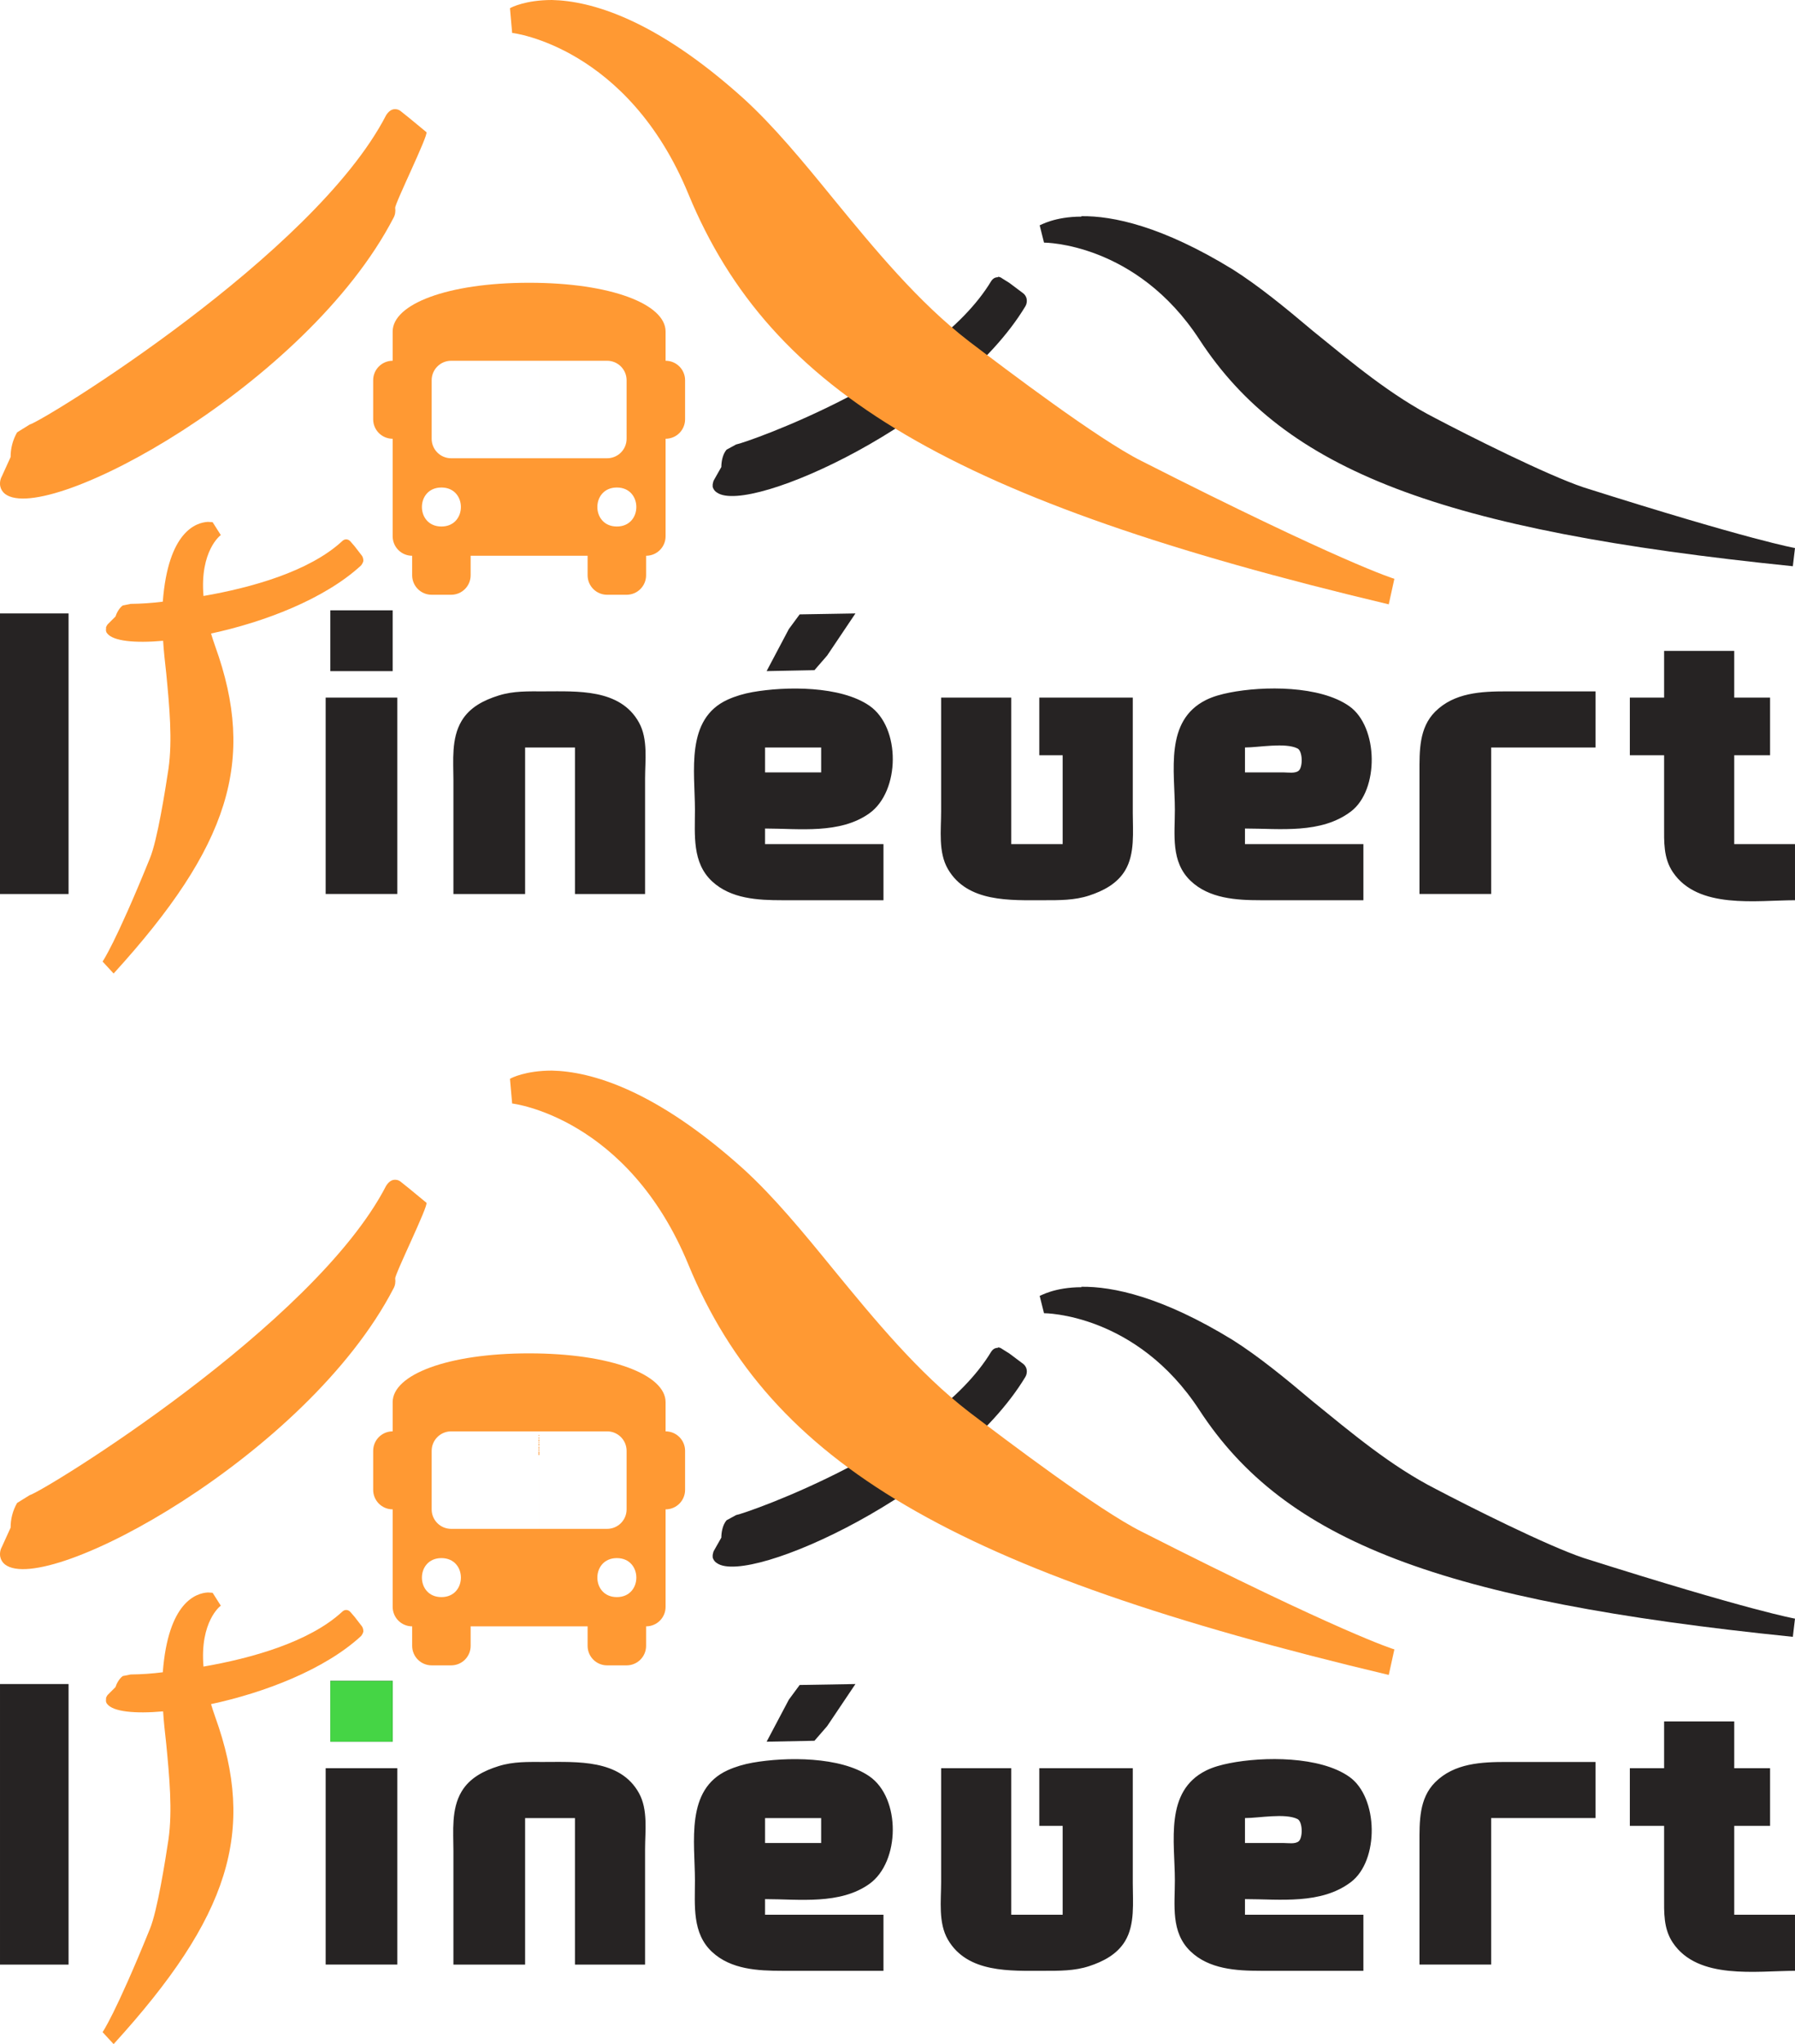
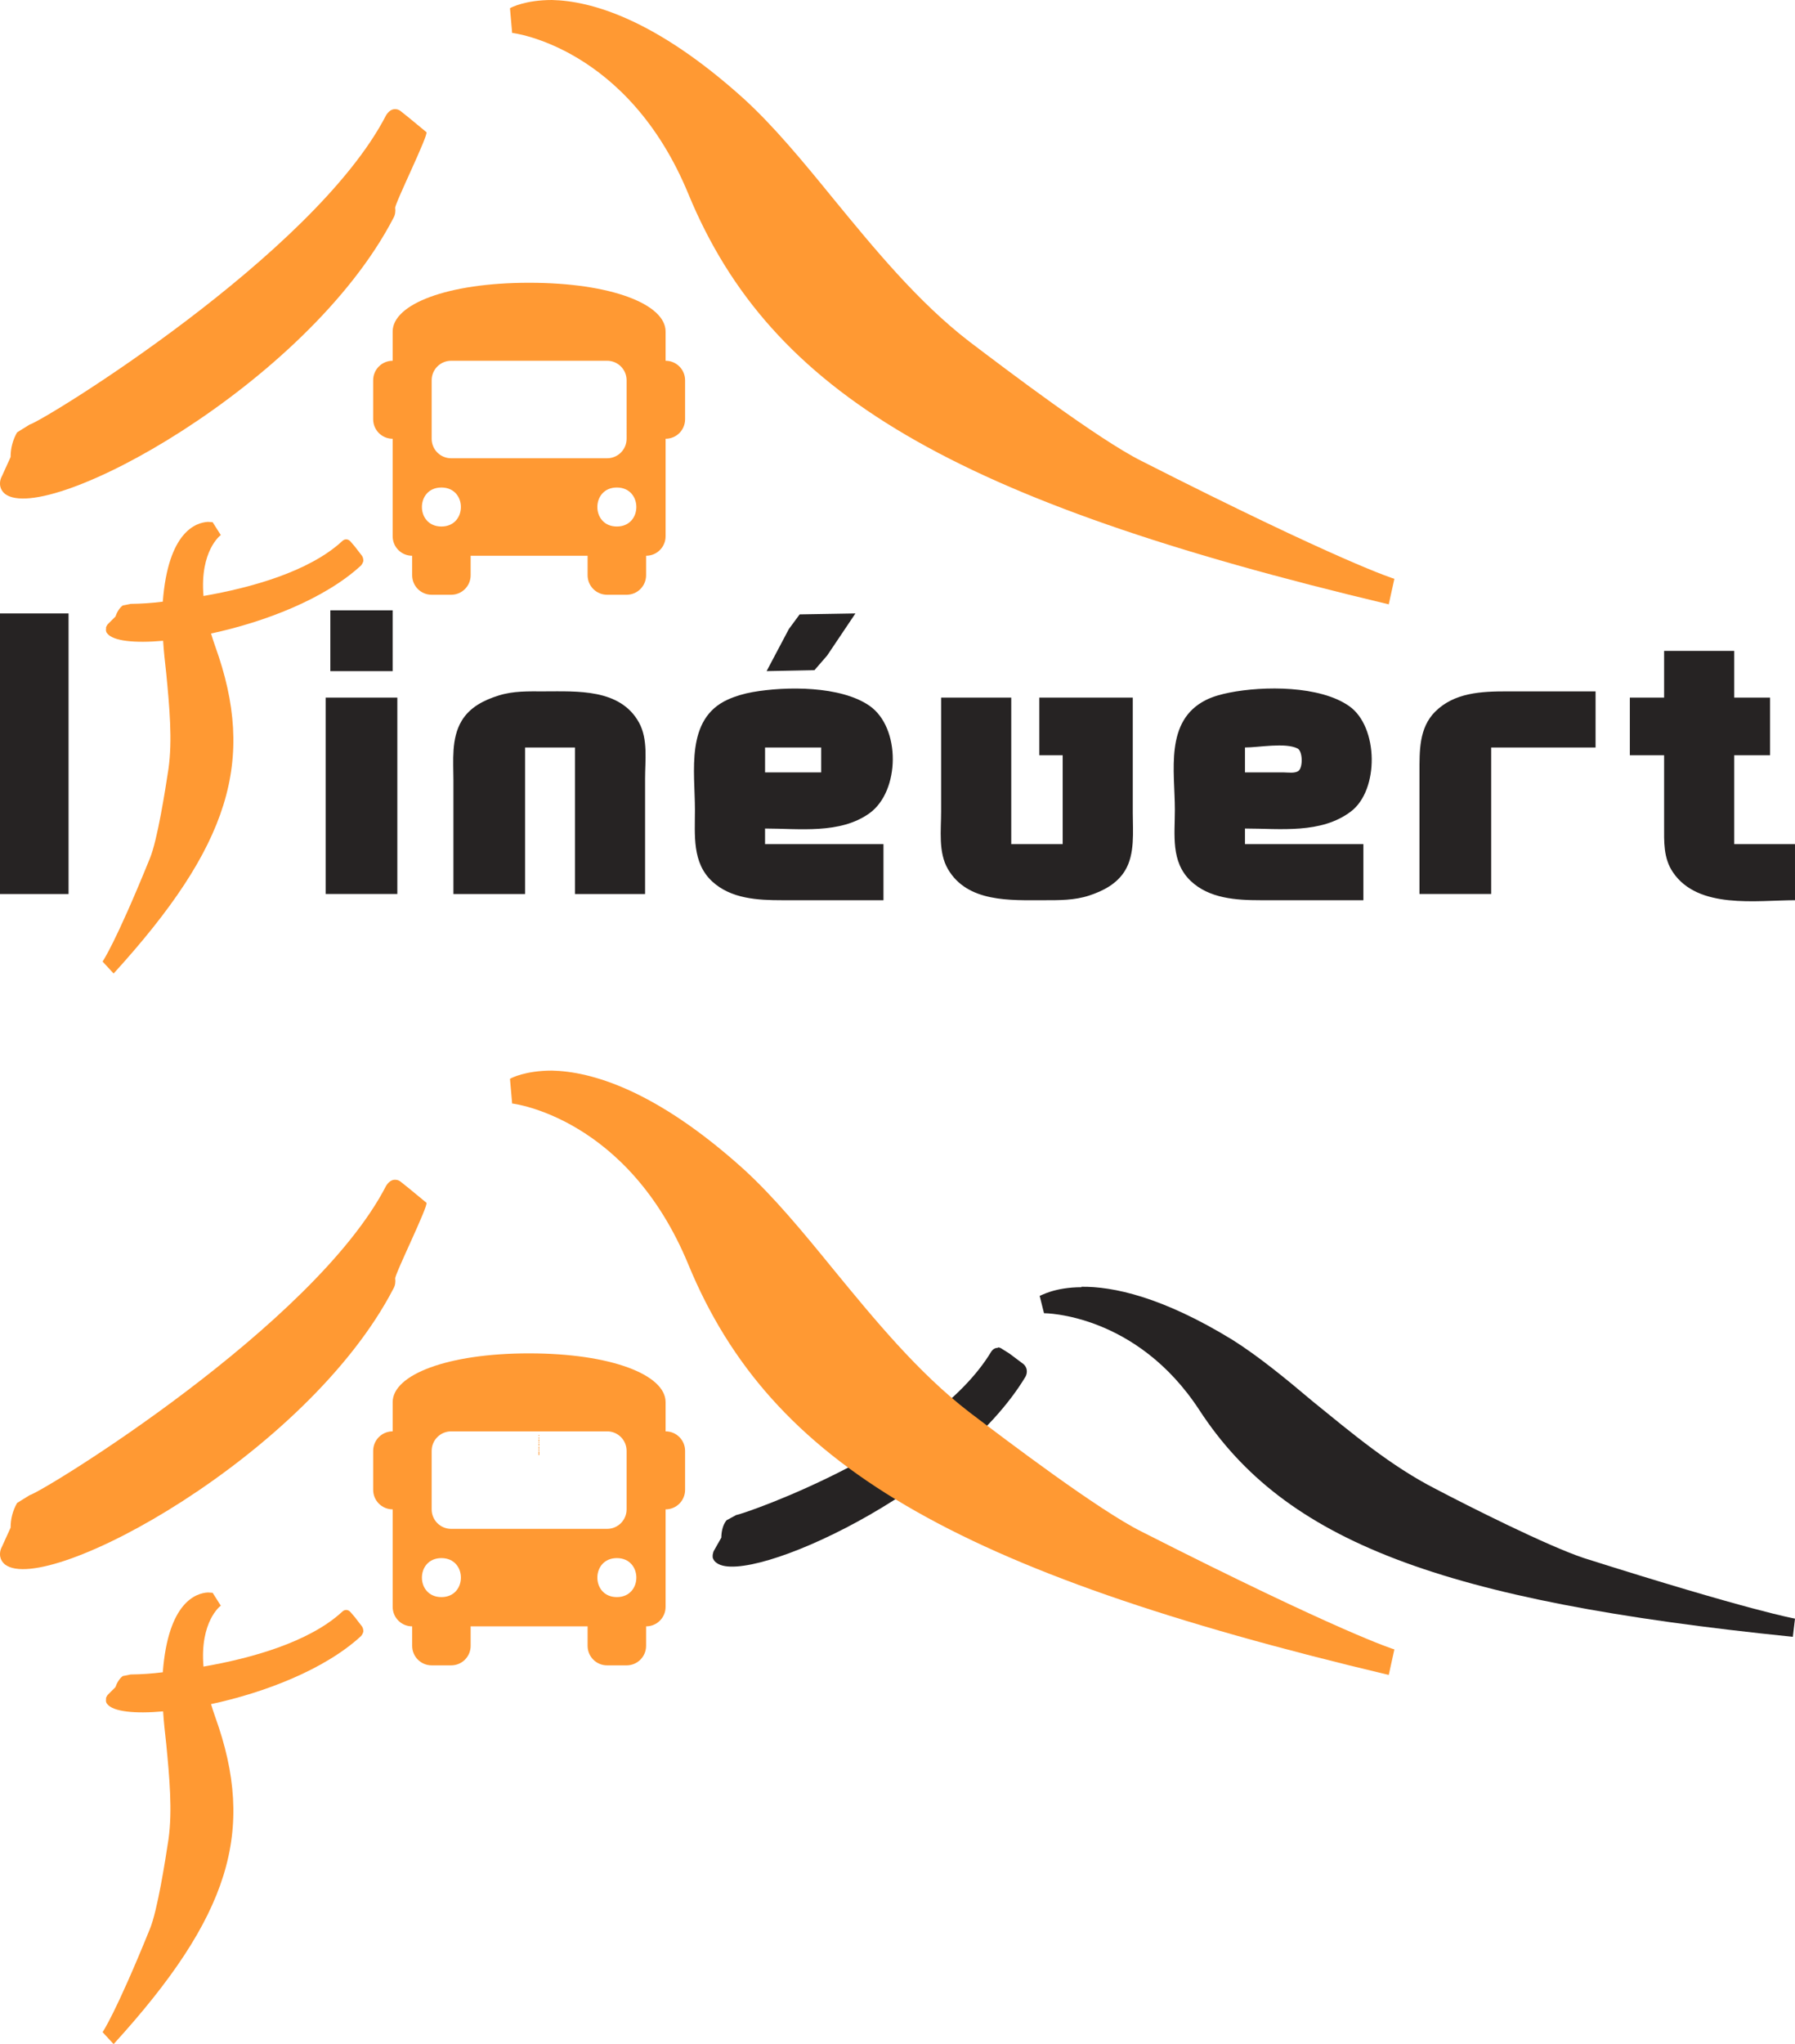
<svg xmlns="http://www.w3.org/2000/svg" xmlns:ns1="http://sodipodi.sourceforge.net/DTD/sodipodi-0.dtd" xmlns:ns2="http://www.inkscape.org/namespaces/inkscape" width="414.449" height="471.836" viewBox="0 0 414.449 471.836" version="1.1" id="svg6" ns1:docname="logo_itinévert.svg" ns2:version="1.2.2 (b0a8486541, 2022-12-01)" xml:space="preserve">
  <defs id="defs10" />
  <g id="g5311">
    <path d="m 122.172,65.27 c 18.904,0 31.507,4.951 31.507,11.252 v 2.25 4.501 c 2.49,0 4.501,2.011 4.501,4.501 v 9.002 c 0,2.49 -2.011,4.501 -4.501,4.501 v 22.505 c 0,2.49 -2.011,4.501 -4.501,4.501 v 4.501 c 0,2.49 -2.011,4.501 -4.501,4.501 h -4.501 c -2.49,0 -4.501,-2.011 -4.501,-4.501 v -4.501 h -27.006 v 4.501 c 0,2.49 -2.011,4.501 -4.501,4.501 h -4.501 c -2.49,0 -4.501,-2.011 -4.501,-4.501 v -4.501 c -2.49,0 -4.501,-2.011 -4.501,-4.501 v -22.505 c -2.49,0 -4.501,-2.011 -4.501,-4.501 v -9.002 c 0,-2.49 2.011,-4.501 4.501,-4.501 v 0 -4.501 0 -2.25 c 0,-6.301 12.603,-11.252 31.507,-11.252 z M 99.667,87.775 v 13.503 c 0,2.49 2.011,4.501 4.501,4.501 h 20.254 V 83.274 h -20.254 c -2.49,0 -4.501,2.011 -4.501,4.501 z m 24.755,18.004 h 15.753 c 2.49,0 4.501,-2.011 4.501,-4.501 V 87.775 c 0,-2.49 -2.011,-4.501 -4.501,-4.501 h -15.753 z m -22.505,15.753 c 6.001,0 6.001,-9.002 0,-9.002 -6.001,0 -6.001,9.002 0,9.002 z m 40.508,0 c 6.001,0 6.001,-9.002 0,-9.002 -6.001,0 -6.001,9.002 0,9.002 z" id="path387" style="fill:#ff9933;fill-opacity:1;stroke-width:1" ns1:nodetypes="ssccsscscssssccsssscscssscccsssssccsscssssccssssss" />
-     <path fill="#262323" d="m 249.749,50 c -6.3,0 -9.5,2 -9.7,2 l 1,4 c 0.1,0 21.3,0 35.9,22.4 19.7,30.2 55.6,44 137,52.3 l 0.5,-4.2 c 0,0 -10,-1.7 -48.8,-14 -8.4,-2.8 -26.7,-12 -34.1,-15.9 -10.4,-5.3 -19.4,-12.9 -28.4,-20.2 -6.4,-5.4 -12.5,-10.4 -18.5,-14.2 -16.3,-10 -27.7,-12.4 -35,-12.3 z m -19.4,14 c -0.6,0 -1.1,0.3 -1.5,0.9 -13.3,22.1 -56.2,37.2 -58.9,37.7 l -2.2,1.2 c -1,1.2 -1.2,3 -1.2,4 l -1.7,3 c -0.2,0.3 -0.2,0.7 -0.3,1 v 0.6 c 0.2,0.6 0.5,1 1,1.3 7.6,5.3 55.3,-16.6 71.2,-43 0.3,-0.5 0.4,-1.1 0.3,-1.7 -0.1,-0.5 -0.4,-1 -0.8,-1.3 l -3.2,-2.4 -1.6,-1 c -0.4,-0.3 -0.7,-0.4 -1,-0.4 z" id="path2-9-7-3-6-7" ns1:nodetypes="cccccccccccccccccccccccscccc" />
    <path fill="#ff9933" d="m 127.449,0 c -6.1,0 -9.4,1.7 -9.7,1.9 l 0.5,5.7 c 0.2,0 26.7,3.2 40.7,37.2 19,46 61.2,70.8 161.7,94.7 l 1.3,-5.9 c -0.1,0 -12.3,-3.8 -58.4,-27.2 -10,-5 -31.1,-21 -39.8,-27.6 -11.8,-9.1 -21.8,-21.3 -31.4,-33 -7,-8.6 -13.7,-16.7 -20.6,-23 C 151.249,4.3 136.349,0.2 127.449,0 Z M 91.149,25.2 c -0.8,0 -1.5,0.6 -2,1.4 C 72.549,58.8 10.149,97.1 6.849,98 l -2.9,1.8 c -0.995,1.734 -1.513,3.701 -1.5,5.7 l -2,4.4 c -0.393,0.698 -0.534,1.51 -0.4,2.3 0.137,0.713 0.528,1.353 1.1,1.8 C 10.849,121.5 70.949,88.7 90.849,50.3 c 0.4,-0.7 0.5,-1.5 0.4,-2.3 -0.2,-0.8 7.8,-17 7.2,-17.5 l -4,-3.3 -2,-1.6 c -0.373,-0.281 -0.833,-0.423 -1.3,-0.4 z" id="path4-4-1-6-2-35-8" ns1:nodetypes="ccccccccccccccccccccccccc" style="fill:#ff9933;fill-opacity:1" />
    <path style="fill:#262323;fill-opacity:1;stroke:none;stroke-width:1" d="m 76.27,140.88 v 14.031 h 14.391 V 140.88 H 76.27 M 0,141.6 v 64.758 H 15.83 V 141.6 H 0 m 177.004,13.311 11.045,-0.217 2.935,-3.381 6.526,-9.714 -12.875,0.217 -2.494,3.381 -5.138,9.714 m 207.225,-4.677 v 10.793 h -7.915 v 13.311 h 7.915 v 16.189 c 0,3.765 -0.191,7.505 2.018,10.788 5.81,8.64 19.309,6.481 28.202,6.481 V 194.845 H 400.418 V 174.339 h 8.275 v -13.311 h -8.275 v -10.793 h -16.189 m -279.537,56.123 h 16.549 v -33.818 h 11.512 v 33.818 h 16.189 v -26.623 c 0,-4.223 0.714,-9.109 -1.405,-12.952 -4.346,-7.878 -14.342,-7.195 -21.98,-7.195 -3.606,0 -6.957,-0.132 -10.433,0.957 -3.393,1.063 -6.659,2.69 -8.553,5.879 -2.415,4.065 -1.88,9.157 -1.88,13.671 v 26.263 m 99.295,1.439 v -12.952 h -27.342 v -3.598 c 7.838,0 17.326,1.341 24.104,-3.522 7.091,-5.086 7.276,-19.785 0,-24.82 -6.652,-4.603 -19.231,-4.52 -26.982,-3.15 -1.95,0.345 -3.954,0.923 -5.756,1.744 -9.808,4.468 -7.555,16.585 -7.555,25.431 0,5.805 -0.683,12.192 3.963,16.512 4.351,4.046 10.581,4.355 16.184,4.355 h 23.385 m 110.808,0 v -12.952 h -27.342 v -3.598 c 8.114,0 17.556,1.293 24.459,-3.93 6.557,-4.962 6.375,-19.54 -0.368,-24.304 -6.761,-4.777 -19.782,-4.706 -27.688,-3.134 -1.796,0.357 -3.755,0.873 -5.396,1.694 -9.613,4.81 -7.195,16.403 -7.195,25.357 0,5.758 -0.967,11.96 3.598,16.359 4.288,4.133 10.596,4.508 16.189,4.508 h 23.744 m 12.952,-1.439 h 16.549 v -33.818 h 24.104 V 159.588 H 347.893 c -5.833,0 -12.109,0.268 -16.534,4.692 -3.747,3.748 -3.613,9.101 -3.613,14.015 v 28.062 M 75.191,161.027 v 45.33 H 91.74 V 161.027 H 75.191 m 142.107,0 v 26.263 c 0,4.314 -0.694,9.43 1.565,13.311 4.517,7.761 14.445,7.195 22.18,7.195 3.525,0 7.048,0.034 10.433,-1.08 3.268,-1.075 6.433,-2.712 8.282,-5.757 2.329,-3.835 1.791,-9.006 1.791,-13.31 V 161.027 h -21.586 v 13.311 H 245.36 v 20.507 H 233.488 V 161.027 h -16.189 m -27.702,11.512 v 5.756 h -12.952 v -5.756 h 12.952 m 97.856,5.756 v -5.756 c 3.187,0 9.26,-1.189 12.118,0.217 1.229,0.605 1.28,4.359 0.257,5.169 -0.817,0.648 -2.412,0.37 -3.381,0.37 z" id="path1732" ns1:nodetypes="ccccccccccccccccccccccsccccccccccccccccscsscsccccccsscssscccccssscscsccccccscscccccccscssssccccccccccccccccssc" />
    <path fill="#f93" d="m 47.999,120.462 c -2.694,0.146 -9.173,2.184 -10.411,18.419 -2.463,0.315 -4.943,0.485 -7.426,0.51 l -1.82,0.364 c -0.874,0.655 -1.456,1.82 -1.674,2.548 l -1.747,1.747 c -0.218,0.218 -0.291,0.437 -0.437,0.728 v 0.364 c -0.073,0.364 0,0.801 0.291,1.092 1.383,1.747 6.334,2.257 12.886,1.674 0.146,2.402 0.437,4.951 0.728,7.571 0.728,7.571 1.456,15.361 0.51,21.986 -0.728,4.805 -2.548,16.453 -4.295,20.676 -8.008,19.729 -10.92,23.806 -10.92,23.806 l 2.548,2.766 c 26.791,-29.412 32.979,-49.141 23.442,-75.568 -0.34,-0.962 -0.656,-1.933 -0.946,-2.912 12.231,-2.621 26.209,-7.935 34.654,-15.725 0.218,-0.291 0.437,-0.655 0.51,-1.019 0,-0.437 -0.073,-0.801 -0.291,-1.165 l -1.747,-2.257 -0.946,-1.092 c -0.51,-0.582 -1.31,-0.655 -1.893,-0.073 -7.644,7.062 -21.113,10.775 -32.033,12.668 -0.874,-10.411 3.931,-14.051 4.004,-14.051 l -1.893,-2.985 z" id="path4-5-7-9-9" style="fill:#ff9933;fill-opacity:1;stroke:none;stroke-width:0.795;stroke-opacity:1" ns1:nodetypes="cccccsccccccccccccccccccccc" />
  </g>
  <g id="g5304" transform="translate(17.119,-44)">
    <path d="m 105.053,356.392 c 18.904,0 31.507,4.951 31.507,11.252 v 2.25 4.501 c 2.49,0 4.501,2.011 4.501,4.501 v 9.002 c 0,2.49 -2.011,4.501 -4.501,4.501 v 22.505 c 0,2.49 -2.011,4.501 -4.501,4.501 v 4.501 c 0,2.49 -2.011,4.501 -4.501,4.501 h -4.501 c -2.49,0 -4.501,-2.011 -4.501,-4.501 v -4.501 H 91.551 v 4.501 c 0,2.49 -2.011,4.501 -4.501,4.501 h -4.501 c -2.49,0 -4.501,-2.011 -4.501,-4.501 v -4.501 c -2.49,0 -4.501,-2.011 -4.501,-4.501 v -22.505 c -2.49,0 -4.501,-2.011 -4.501,-4.501 v -9.002 c 0,-2.49 2.011,-4.501 4.501,-4.501 v 0 -4.501 0 -2.25 c 0,-6.301 12.603,-11.252 31.507,-11.252 z m -22.505,22.505 v 13.503 c 0,2.49 2.011,4.501 4.501,4.501 H 107.304 V 374.396 H 87.05 c -2.49,0 -4.501,2.011 -4.501,4.501 z m 24.755,18.004 h 15.753 c 2.49,0 4.501,-2.011 4.501,-4.501 v -13.503 c 0,-2.49 -2.011,-4.501 -4.501,-4.501 H 107.304 Z M 84.799,412.654 c 6.001,0 6.001,-9.002 0,-9.002 -6.001,0 -6.001,9.002 0,9.002 z m 40.508,0 c 6.001,0 6.001,-9.002 0,-9.002 -6.001,0 -6.001,9.002 0,9.002 z" id="path387-6" style="fill:#ff9933;fill-opacity:1;stroke-width:1" ns1:nodetypes="ssccsscscssssccsssscscssscccsssssccsscssssccssssss" />
    <path fill="#262323" d="m 232.631,341.122 c -6.3,0 -9.5,2 -9.7,2 l 1,4 c 0.1,0 21.3,0 35.9,22.4 19.7,30.2 55.6,44 137,52.3 l 0.5,-4.2 c 0,0 -10,-1.7 -48.8,-14 -8.4,-2.8 -26.7,-12 -34.1,-15.9 -10.4,-5.3 -19.4,-12.9 -28.4,-20.2 -6.4,-5.4 -12.5,-10.4 -18.5,-14.2 -16.3,-10 -27.7,-12.4 -35,-12.3 z m -19.4,14 c -0.6,0 -1.1,0.3 -1.5,0.9 -13.3,22.1 -56.2,37.2 -58.9,37.7 l -2.2,1.2 c -1,1.2 -1.2,3 -1.2,4 l -1.7,3 c -0.2,0.3 -0.2,0.7 -0.3,1 v 0.6 c 0.2,0.6 0.5,1 1,1.3 7.6,5.3 55.3,-16.6 71.2,-43 0.3,-0.5 0.4,-1.1 0.3,-1.7 -0.1,-0.5 -0.4,-1 -0.8,-1.3 l -3.2,-2.4 -1.6,-1 c -0.4,-0.3 -0.7,-0.4 -1,-0.4 z" id="path2-9-7-3-6-7-2" ns1:nodetypes="cccccccccccccccccccccccscccc" />
    <path fill="#ff9933" d="m 110.331,291.122 c -6.1,0 -9.4,1.7 -9.7,1.9 l 0.5,5.7 c 0.2,0 26.7,3.2 40.7,37.2 19,46 61.2,70.8 161.7,94.7 l 1.3,-5.9 c -0.1,0 -12.3,-3.8 -58.4,-27.2 -10,-5 -31.1,-21 -39.8,-27.6 -11.8,-9.1 -21.8,-21.3 -31.4,-33 -7,-8.6 -13.7,-16.7 -20.6,-23 -20.5,-18.5 -35.4,-22.6 -44.3,-22.8 z m -36.3,25.2 c -0.8,0 -1.5,0.6 -2,1.4 -16.6,32.2 -79,70.5 -82.3,71.4 l -2.9,1.8 c -0.995,1.734 -1.513,3.701 -1.5,5.7 l -2,4.4 c -0.393,0.698 -0.534,1.51 -0.4,2.3 0.137,0.713 0.528,1.353 1.1,1.8 9.7,7.5 69.8,-25.3 89.7,-63.7 0.4,-0.7 0.5,-1.5 0.4,-2.3 -0.2,-0.8 7.8,-17 7.2,-17.5 l -4,-3.3 -2,-1.6 c -0.373,-0.281 -0.833,-0.423 -1.3,-0.4 z" id="path4-4-1-6-2-35-8-9" ns1:nodetypes="ccccccccccccccccccccccccc" style="fill:#ff9933;fill-opacity:1" />
-     <path style="fill:#262323;fill-opacity:1;stroke:none;stroke-width:1" d="m 59.152,432.002 v 14.031 h 14.391 v -14.031 h -14.391 m -76.27,0.72 v 64.758 H -1.289 V 432.722 H -17.119 m 177.004,13.311 11.045,-0.217 2.935,-3.381 6.526,-9.714 -12.875,0.217 -2.494,3.381 -5.138,9.714 m 207.225,-4.677 v 10.793 h -7.915 v 13.311 h 7.915 v 16.189 c 0,3.765 -0.191,7.505 2.018,10.788 5.81,8.64 19.309,6.481 28.202,6.481 V 485.967 H 383.3 V 465.46 h 8.275 v -13.311 h -8.275 V 441.356 H 367.11 M 87.573,497.479 h 16.549 v -33.818 h 11.512 v 33.818 h 16.189 v -26.623 c 0,-4.223 0.714,-9.109 -1.405,-12.952 -4.346,-7.878 -14.342,-7.195 -21.98,-7.195 -3.606,0 -6.957,-0.132 -10.433,0.957 -3.393,1.063 -6.659,2.69 -8.553,5.879 -2.415,4.065 -1.88,9.157 -1.88,13.671 v 26.263 m 99.295,1.439 v -12.952 h -27.342 v -3.598 c 7.838,0 17.326,1.341 24.104,-3.522 7.091,-5.086 7.276,-19.785 0,-24.82 -6.652,-4.603 -19.231,-4.52 -26.982,-3.15 -1.95,0.345 -3.954,0.923 -5.756,1.744 -9.808,4.468 -7.555,16.585 -7.555,25.431 0,5.805 -0.683,12.192 3.963,16.512 4.351,4.046 10.581,4.355 16.184,4.355 h 23.385 m 110.808,0 v -12.952 h -27.342 v -3.598 c 8.114,0 17.556,1.293 24.459,-3.93 6.557,-4.962 6.375,-19.54 -0.368,-24.304 -6.761,-4.777 -19.782,-4.706 -27.688,-3.134 -1.796,0.357 -3.755,0.873 -5.396,1.694 -9.613,4.81 -7.195,16.403 -7.195,25.357 0,5.758 -0.967,11.96 3.598,16.359 4.288,4.133 10.596,4.508 16.189,4.508 h 23.744 m 12.952,-1.439 h 16.549 v -33.818 h 24.104 v -12.952 h -20.507 c -5.833,0 -12.109,0.268 -16.534,4.692 -3.747,3.748 -3.613,9.101 -3.613,14.015 v 28.062 M 58.073,452.149 v 45.33 h 16.549 V 452.149 h -16.549 m 142.107,0 v 26.263 c 0,4.314 -0.694,9.43 1.565,13.311 4.517,7.761 14.445,7.195 22.18,7.195 3.525,0 7.048,0.034 10.433,-1.08 3.268,-1.075 6.433,-2.712 8.282,-5.757 2.329,-3.835 1.791,-9.006 1.791,-13.31 V 452.149 h -21.586 v 13.311 h 5.396 v 20.507 H 216.369 V 452.149 H 200.18 m -27.702,11.512 v 5.756 h -12.952 v -5.756 h 12.952 m 97.856,5.756 v -5.756 c 3.187,0 9.26,-1.189 12.118,0.217 1.229,0.605 1.28,4.359 0.257,5.169 -0.817,0.648 -2.412,0.37 -3.381,0.37 z" id="path1732-1" ns1:nodetypes="ccccccccccccccccccccccsccccccccccccccccscsscsccccccsscssscccccssscscsccccccscscccccccscssssccccccccccccccccssc" />
-     <path style="fill:#45d545;fill-opacity:1;stroke:none;stroke-width:1" d="m 59.152,432.002 v 14.031 h 14.391 v -14.031 h -14.391" id="path1732-5-2" ns1:nodetypes="ccccc" />
    <path fill="#f93" d="m 30.88,411.584 c -2.694,0.146 -9.173,2.184 -10.411,18.419 -2.463,0.315 -4.943,0.485 -7.426,0.51 l -1.82,0.364 c -0.874,0.655 -1.456,1.82 -1.674,2.548 l -1.747,1.747 c -0.218,0.218 -0.291,0.437 -0.437,0.728 v 0.364 c -0.073,0.364 0,0.801 0.291,1.092 1.383,1.747 6.334,2.257 12.886,1.674 0.146,2.402 0.437,4.951 0.728,7.571 0.728,7.571 1.456,15.361 0.51,21.986 -0.728,4.805 -2.548,16.453 -4.295,20.676 -8.008,19.729 -10.92,23.806 -10.92,23.806 l 2.548,2.766 C 35.904,486.424 42.092,466.695 32.555,440.268 c -0.34,-0.962 -0.656,-1.933 -0.946,-2.912 12.231,-2.621 26.209,-7.935 34.654,-15.725 0.218,-0.291 0.437,-0.655 0.51,-1.019 0,-0.437 -0.073,-0.801 -0.291,-1.165 l -1.747,-2.257 -0.946,-1.092 c -0.51,-0.582 -1.31,-0.655 -1.893,-0.073 -7.644,7.062 -21.113,10.775 -32.033,12.668 -0.874,-10.411 3.931,-14.051 4.004,-14.051 l -1.893,-2.985 z" id="path4-5-7-9-9-7" style="fill:#ff9933;fill-opacity:1;stroke:none;stroke-width:0.795;stroke-opacity:1" ns1:nodetypes="cccccsccccccccccccccccccccc" />
  </g>
</svg>